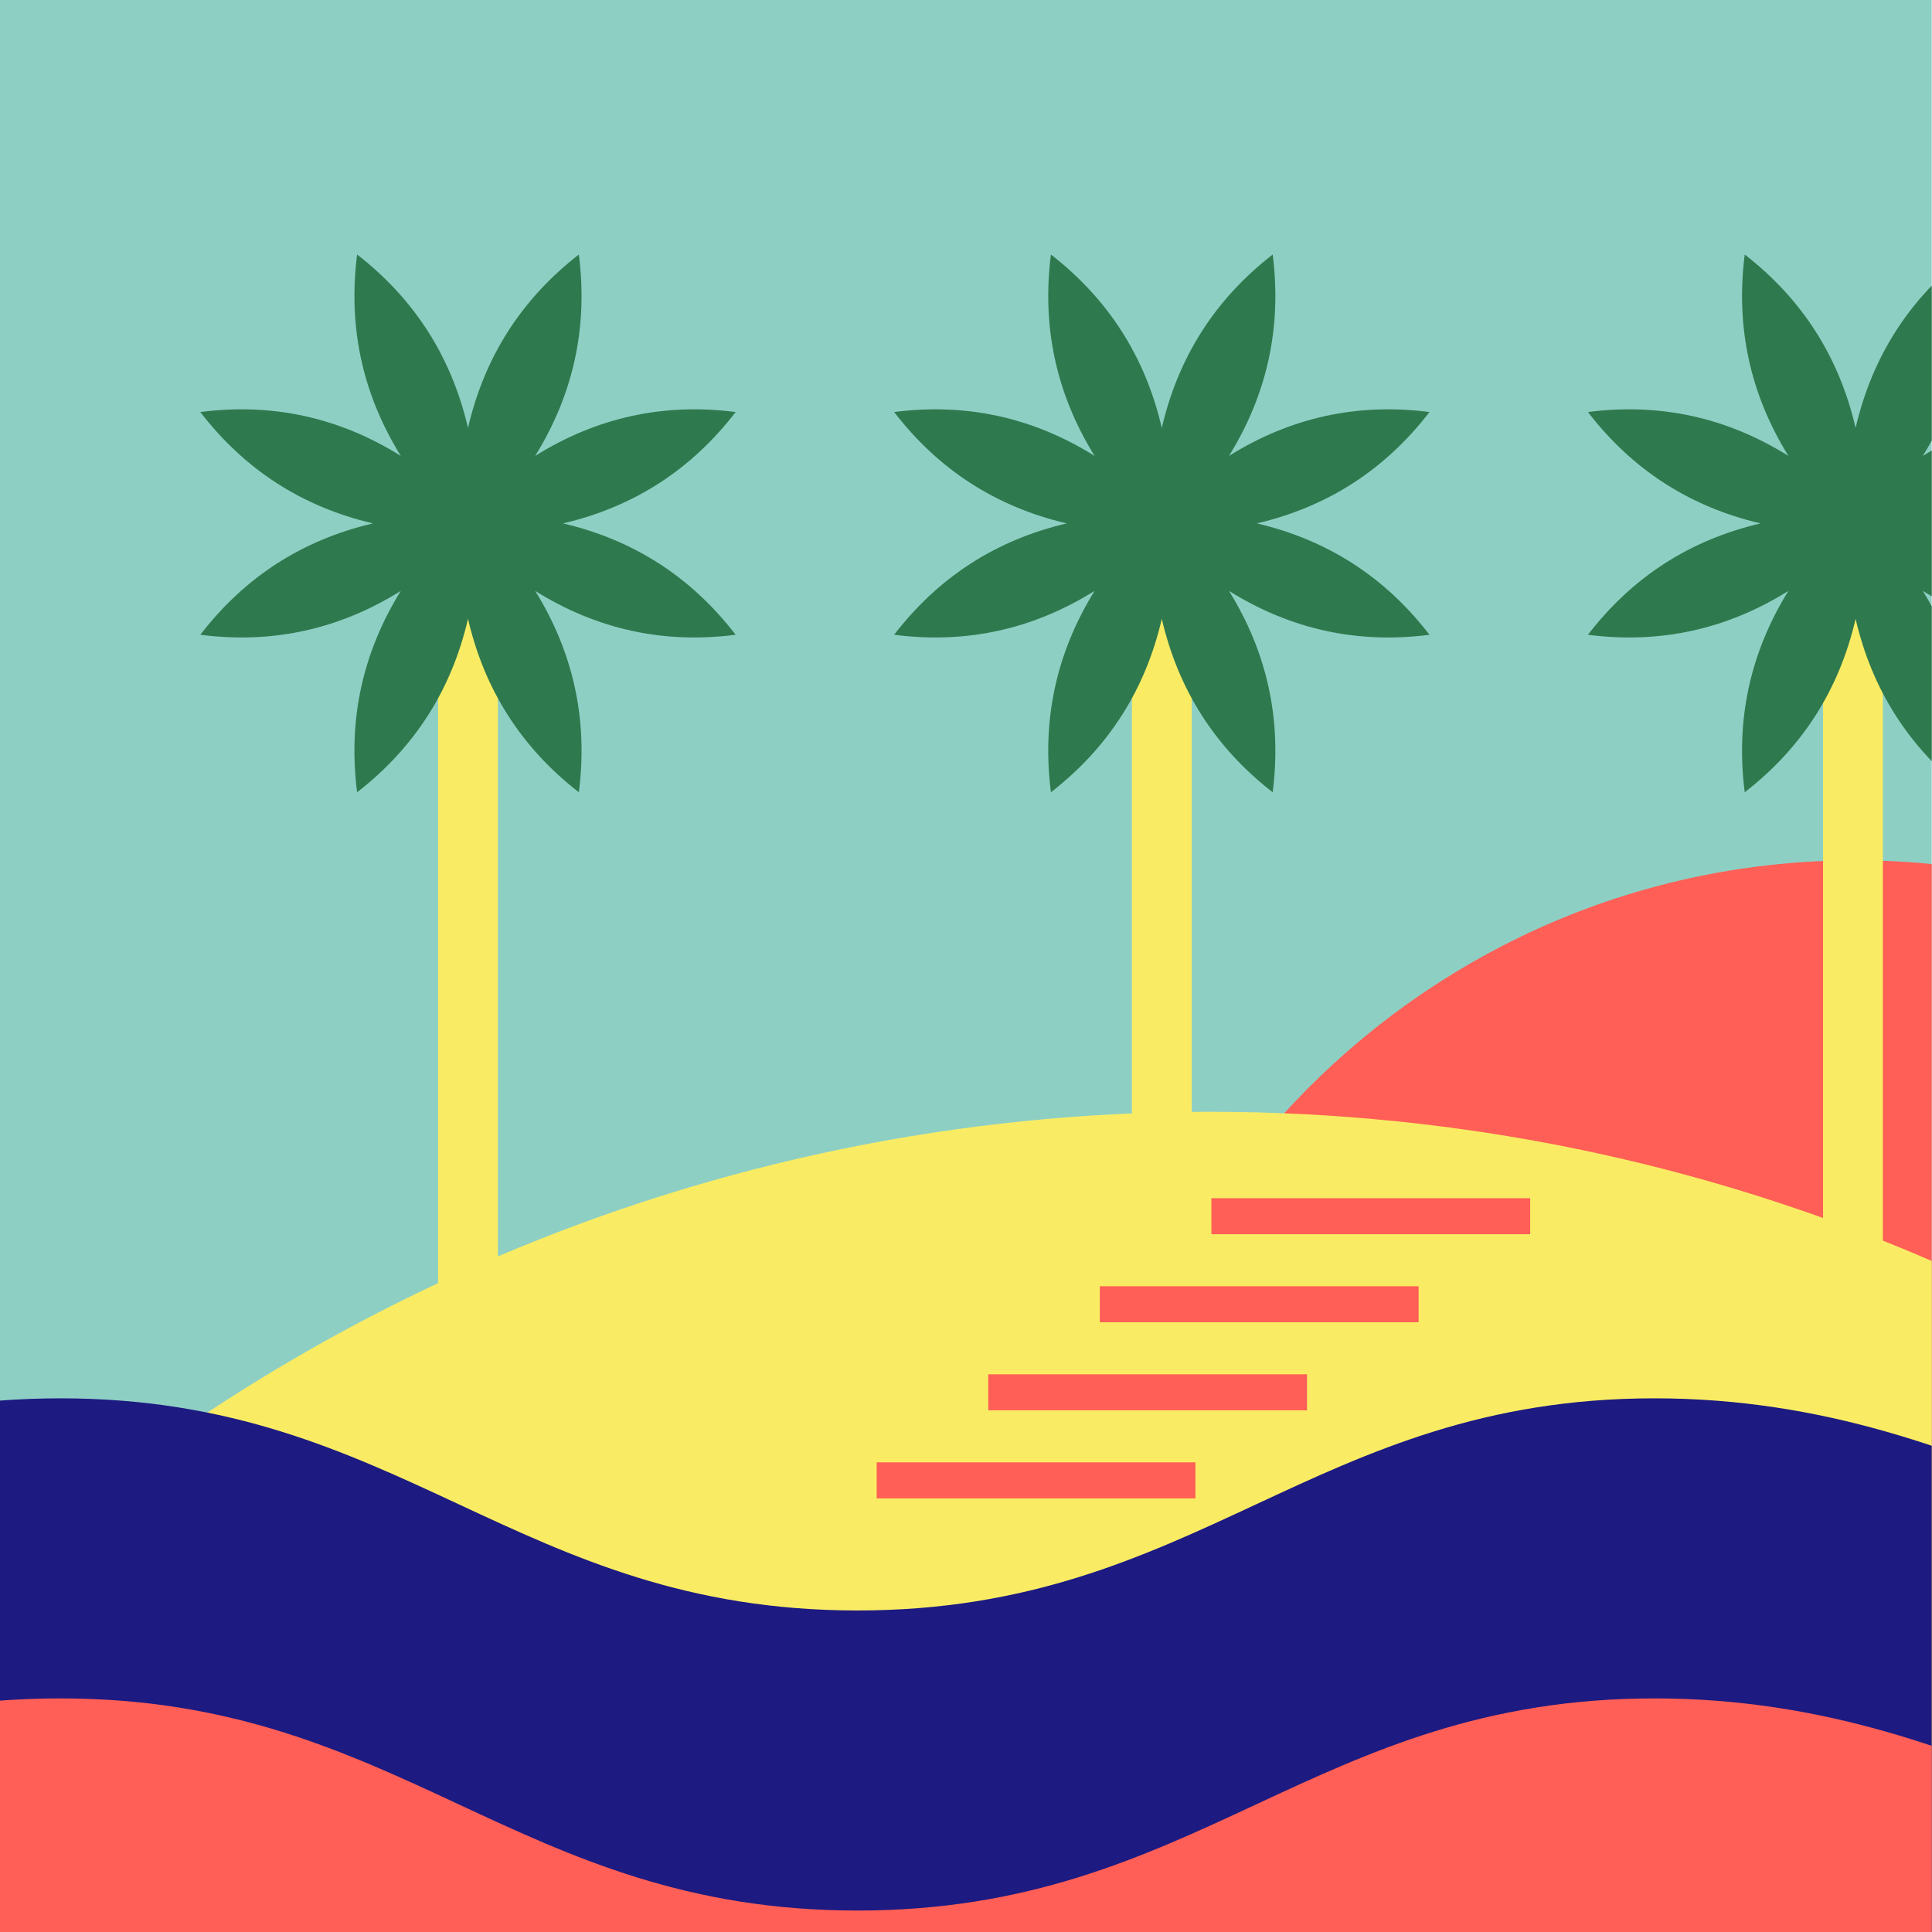
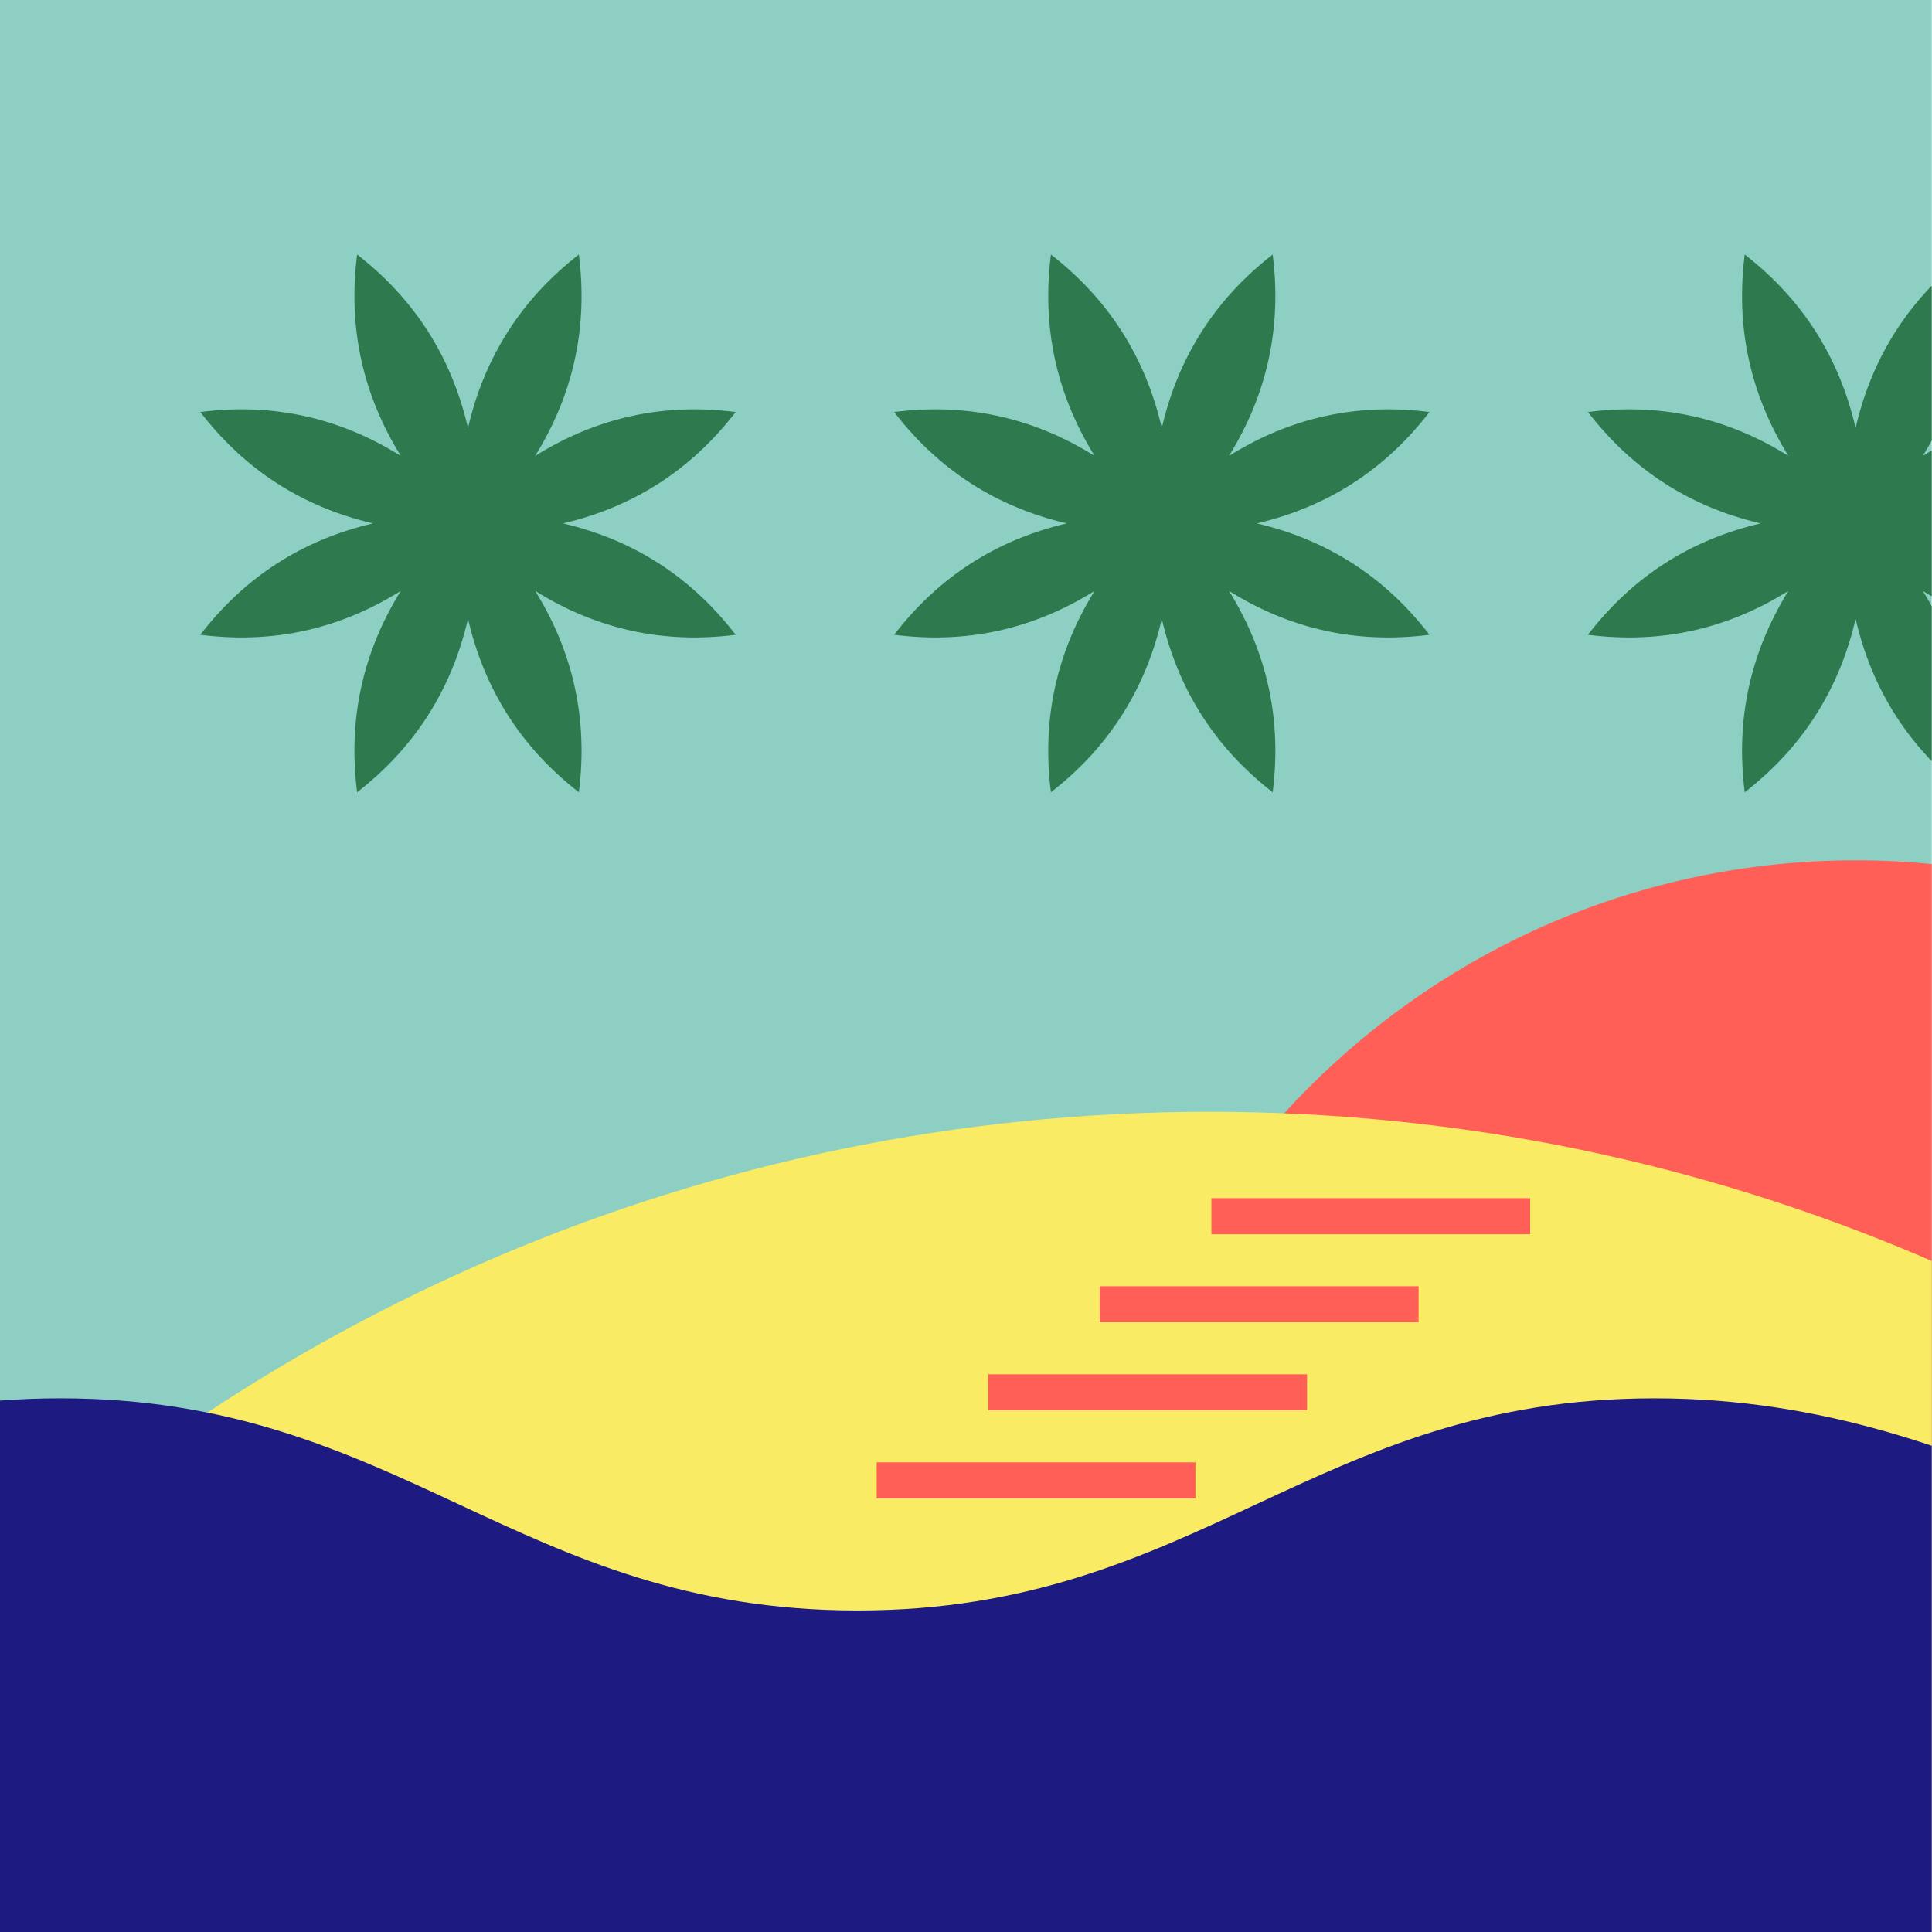
<svg xmlns="http://www.w3.org/2000/svg" viewBox="0 0 502 502" fill-rule="evenodd" clip-rule="evenodd" stroke-linejoin="round" stroke-miterlimit="2">
  <g transform="scale(2.804 2.789)">
    <path fill="#8ecfc4" d="M0 0h179.005v180H0z" />
    <clipPath id="a">
      <path d="M0 0h179.005v180H0z" />
    </clipPath>
    <g clip-path="url(#a)">
      <path d="M171.95 80.152c39.622 0 71.788 32.485 71.788 72.496 0 40.012-32.166 72.496-71.787 72.496-39.62 0-71.786-32.484-71.786-72.496 0-40.011 32.166-72.496 71.786-72.496z" fill="#ff5f56" />
      <path d="M112.081 103.578c93.448 0 169.316 76.618 169.316 170.99 0 94.37-75.868 170.989-169.316 170.989-93.449 0-169.316-76.619-169.316-170.989 0-94.372 75.867-170.99 169.316-170.99z" fill="#f9ec64" />
      <path d="M-289.8 130.274c12.309-19.889 49.236 19.764 73.853 19.764 24.617 0 49.234-19.764 73.851-19.764 24.617 0 49.235 19.764 73.852 19.764 24.616 0 42.218-19.764 73.85-19.764 31.634 0 42.22 19.764 73.853 19.764 31.633 0 42.218-19.764 73.851-19.764 31.634 0 49.236 19.764 73.853 19.764 24.616 0 61.542-39.653 73.85-19.764 12.31 19.888 0 149.163 0 149.163H-289.8s-12.308-129.275 0-149.163z" fill="#1d1a82" />
-       <path d="M-289.8 158.23c12.309-19.888 49.236 19.764 73.853 19.764 24.617 0 49.234-19.764 73.851-19.764 24.617 0 49.235 19.764 73.852 19.764 24.616 0 42.218-19.764 73.85-19.764 31.634 0 42.22 19.764 73.853 19.764 31.633 0 42.218-19.764 73.851-19.764 31.634 0 49.236 19.764 73.853 19.764 24.616 0 61.542-39.652 73.85-19.764 12.31 19.888 0 149.163 0 149.163H-289.8s-12.308-129.275 0-149.163z" fill="#ff5f56" />
-       <path fill="#f9ec64" d="M40.597 53.828h5.54v68.988h-5.54zM104.89 49.167h5.538v68.988h-5.539zM168.935 50.098h5.54v68.988h-5.54z" />
      <path d="M53.641 23.711c-5.323 4.155-8.747 9.54-10.274 16.157-1.526-6.617-4.951-12.002-10.275-16.157-.855 6.74.493 12.993 4.047 18.762-5.713-3.589-11.904-4.951-18.577-4.087 4.113 5.376 9.445 8.834 15.997 10.376-6.552 1.542-11.884 5-15.997 10.376 6.673.864 12.864-.498 18.577-4.087-3.554 5.769-4.902 12.023-4.047 18.761 5.324-4.154 8.749-9.539 10.275-16.156 1.527 6.617 4.95 12.002 10.274 16.156.856-6.738-.493-12.992-4.047-18.761 5.713 3.589 11.905 4.951 18.577 4.087-4.113-5.376-9.445-8.834-15.997-10.376 6.552-1.542 11.884-5 15.997-10.376-6.672-.864-12.864.498-18.577 4.087 3.554-5.769 4.903-12.022 4.047-18.762zM117.934 23.711c-5.324 4.155-8.749 9.54-10.275 16.157-1.527-6.617-4.952-12.002-10.275-16.157-.855 6.74.493 12.993 4.047 18.762-5.712-3.589-11.904-4.951-18.577-4.087 4.113 5.376 9.445 8.834 15.998 10.376-6.553 1.542-11.885 5-15.998 10.376 6.673.864 12.865-.498 18.577-4.087-3.554 5.769-4.902 12.023-4.047 18.761 5.323-4.154 8.748-9.539 10.275-16.156 1.526 6.617 4.951 12.002 10.275 16.156.855-6.738-.493-12.992-4.048-18.761 5.713 3.589 11.905 4.951 18.578 4.087-4.113-5.376-9.446-8.834-15.998-10.376 6.552-1.542 11.885-5 15.998-10.376-6.673-.864-12.865.498-18.578 4.087 3.555-5.769 4.903-12.022 4.048-18.762zM182.226 23.711c-5.324 4.155-8.749 9.54-10.275 16.157-1.526-6.617-4.952-12.002-10.275-16.157-.855 6.74.494 12.993 4.047 18.762-5.711-3.589-11.904-4.951-18.577-4.087 4.114 5.376 9.445 8.834 15.998 10.376-6.553 1.542-11.884 5-15.998 10.376 6.673.864 12.866-.498 18.577-4.087-3.553 5.769-4.902 12.023-4.047 18.761 5.323-4.154 8.75-9.539 10.275-16.156 1.526 6.617 4.951 12.002 10.275 16.156.855-6.738-.494-12.992-4.048-18.761 5.712 3.589 11.905 4.951 18.577 4.087-4.112-5.376-9.446-8.834-15.996-10.376 6.55-1.542 11.884-5 15.996-10.376-6.672-.864-12.865.498-18.577 4.087 3.554-5.769 4.903-12.022 4.048-18.762z" fill="#2f794e" />
      <path fill="#ff5f56" d="M112.254 111.628h29.541v3.356h-29.54zM101.915 119.832h29.54v3.356h-29.54zM91.576 128.036h29.541v3.356h-29.54zM81.237 136.24h29.54v3.356h-29.54z" />
    </g>
  </g>
</svg>